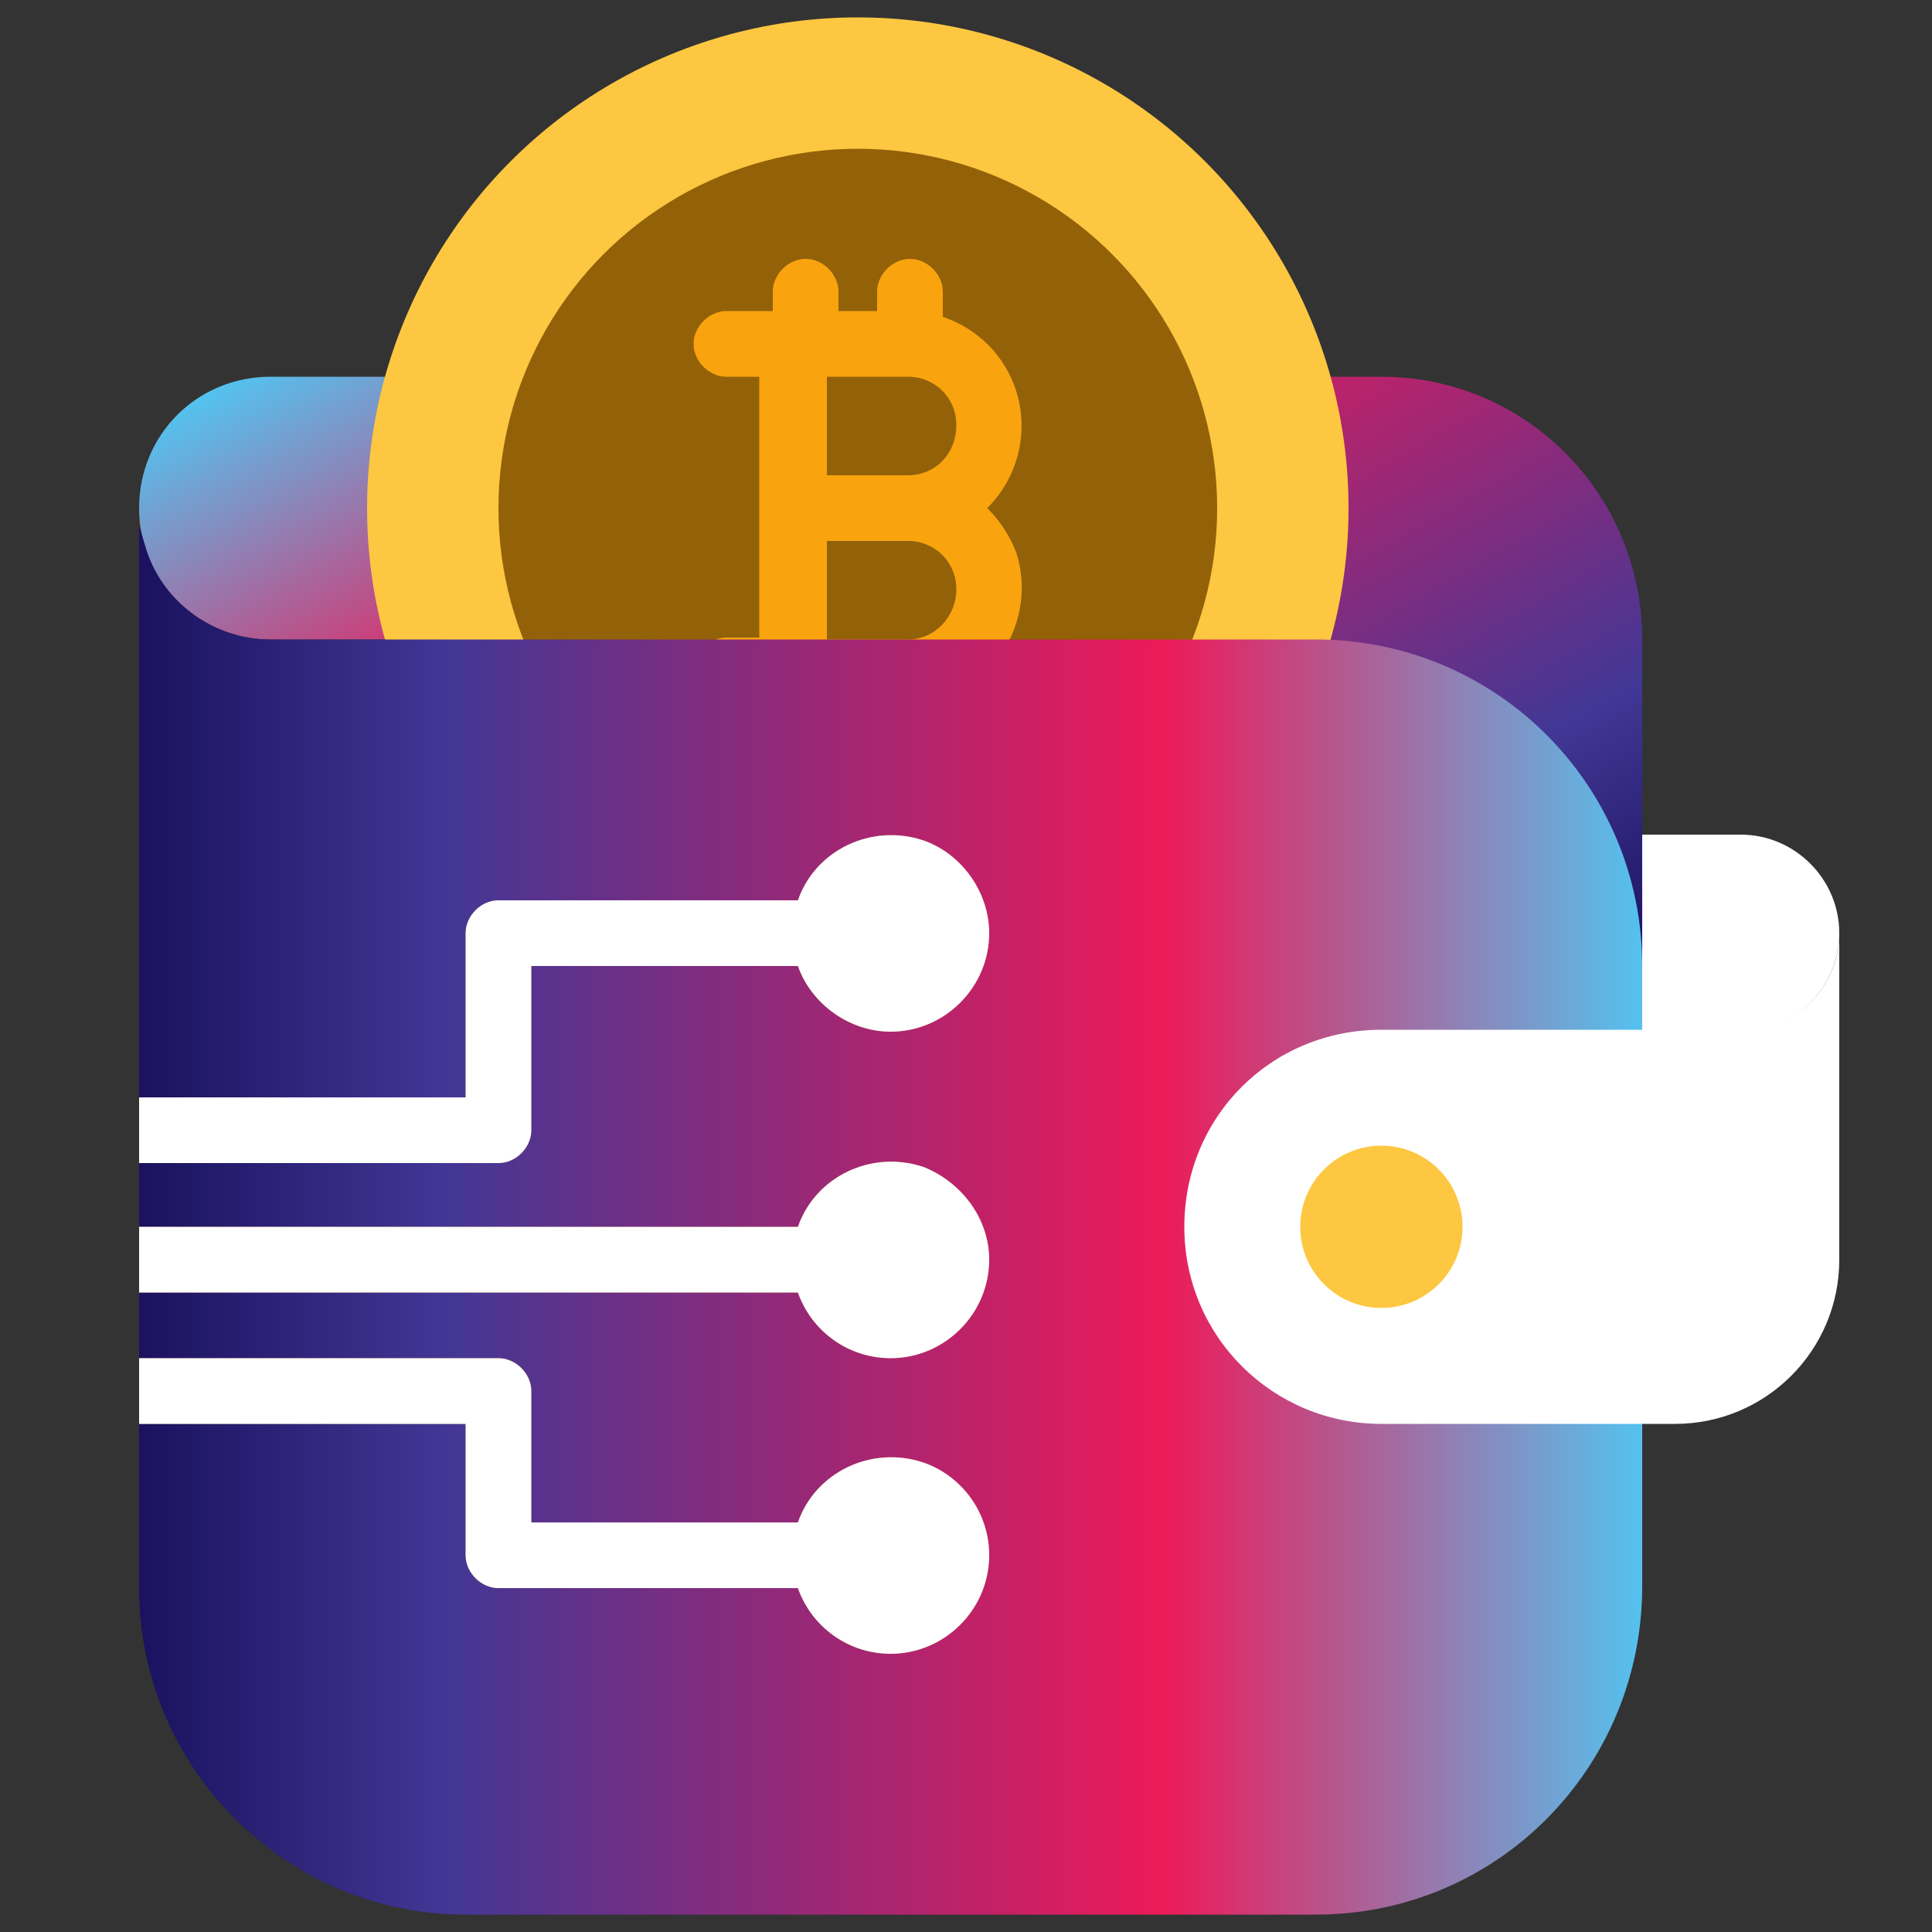
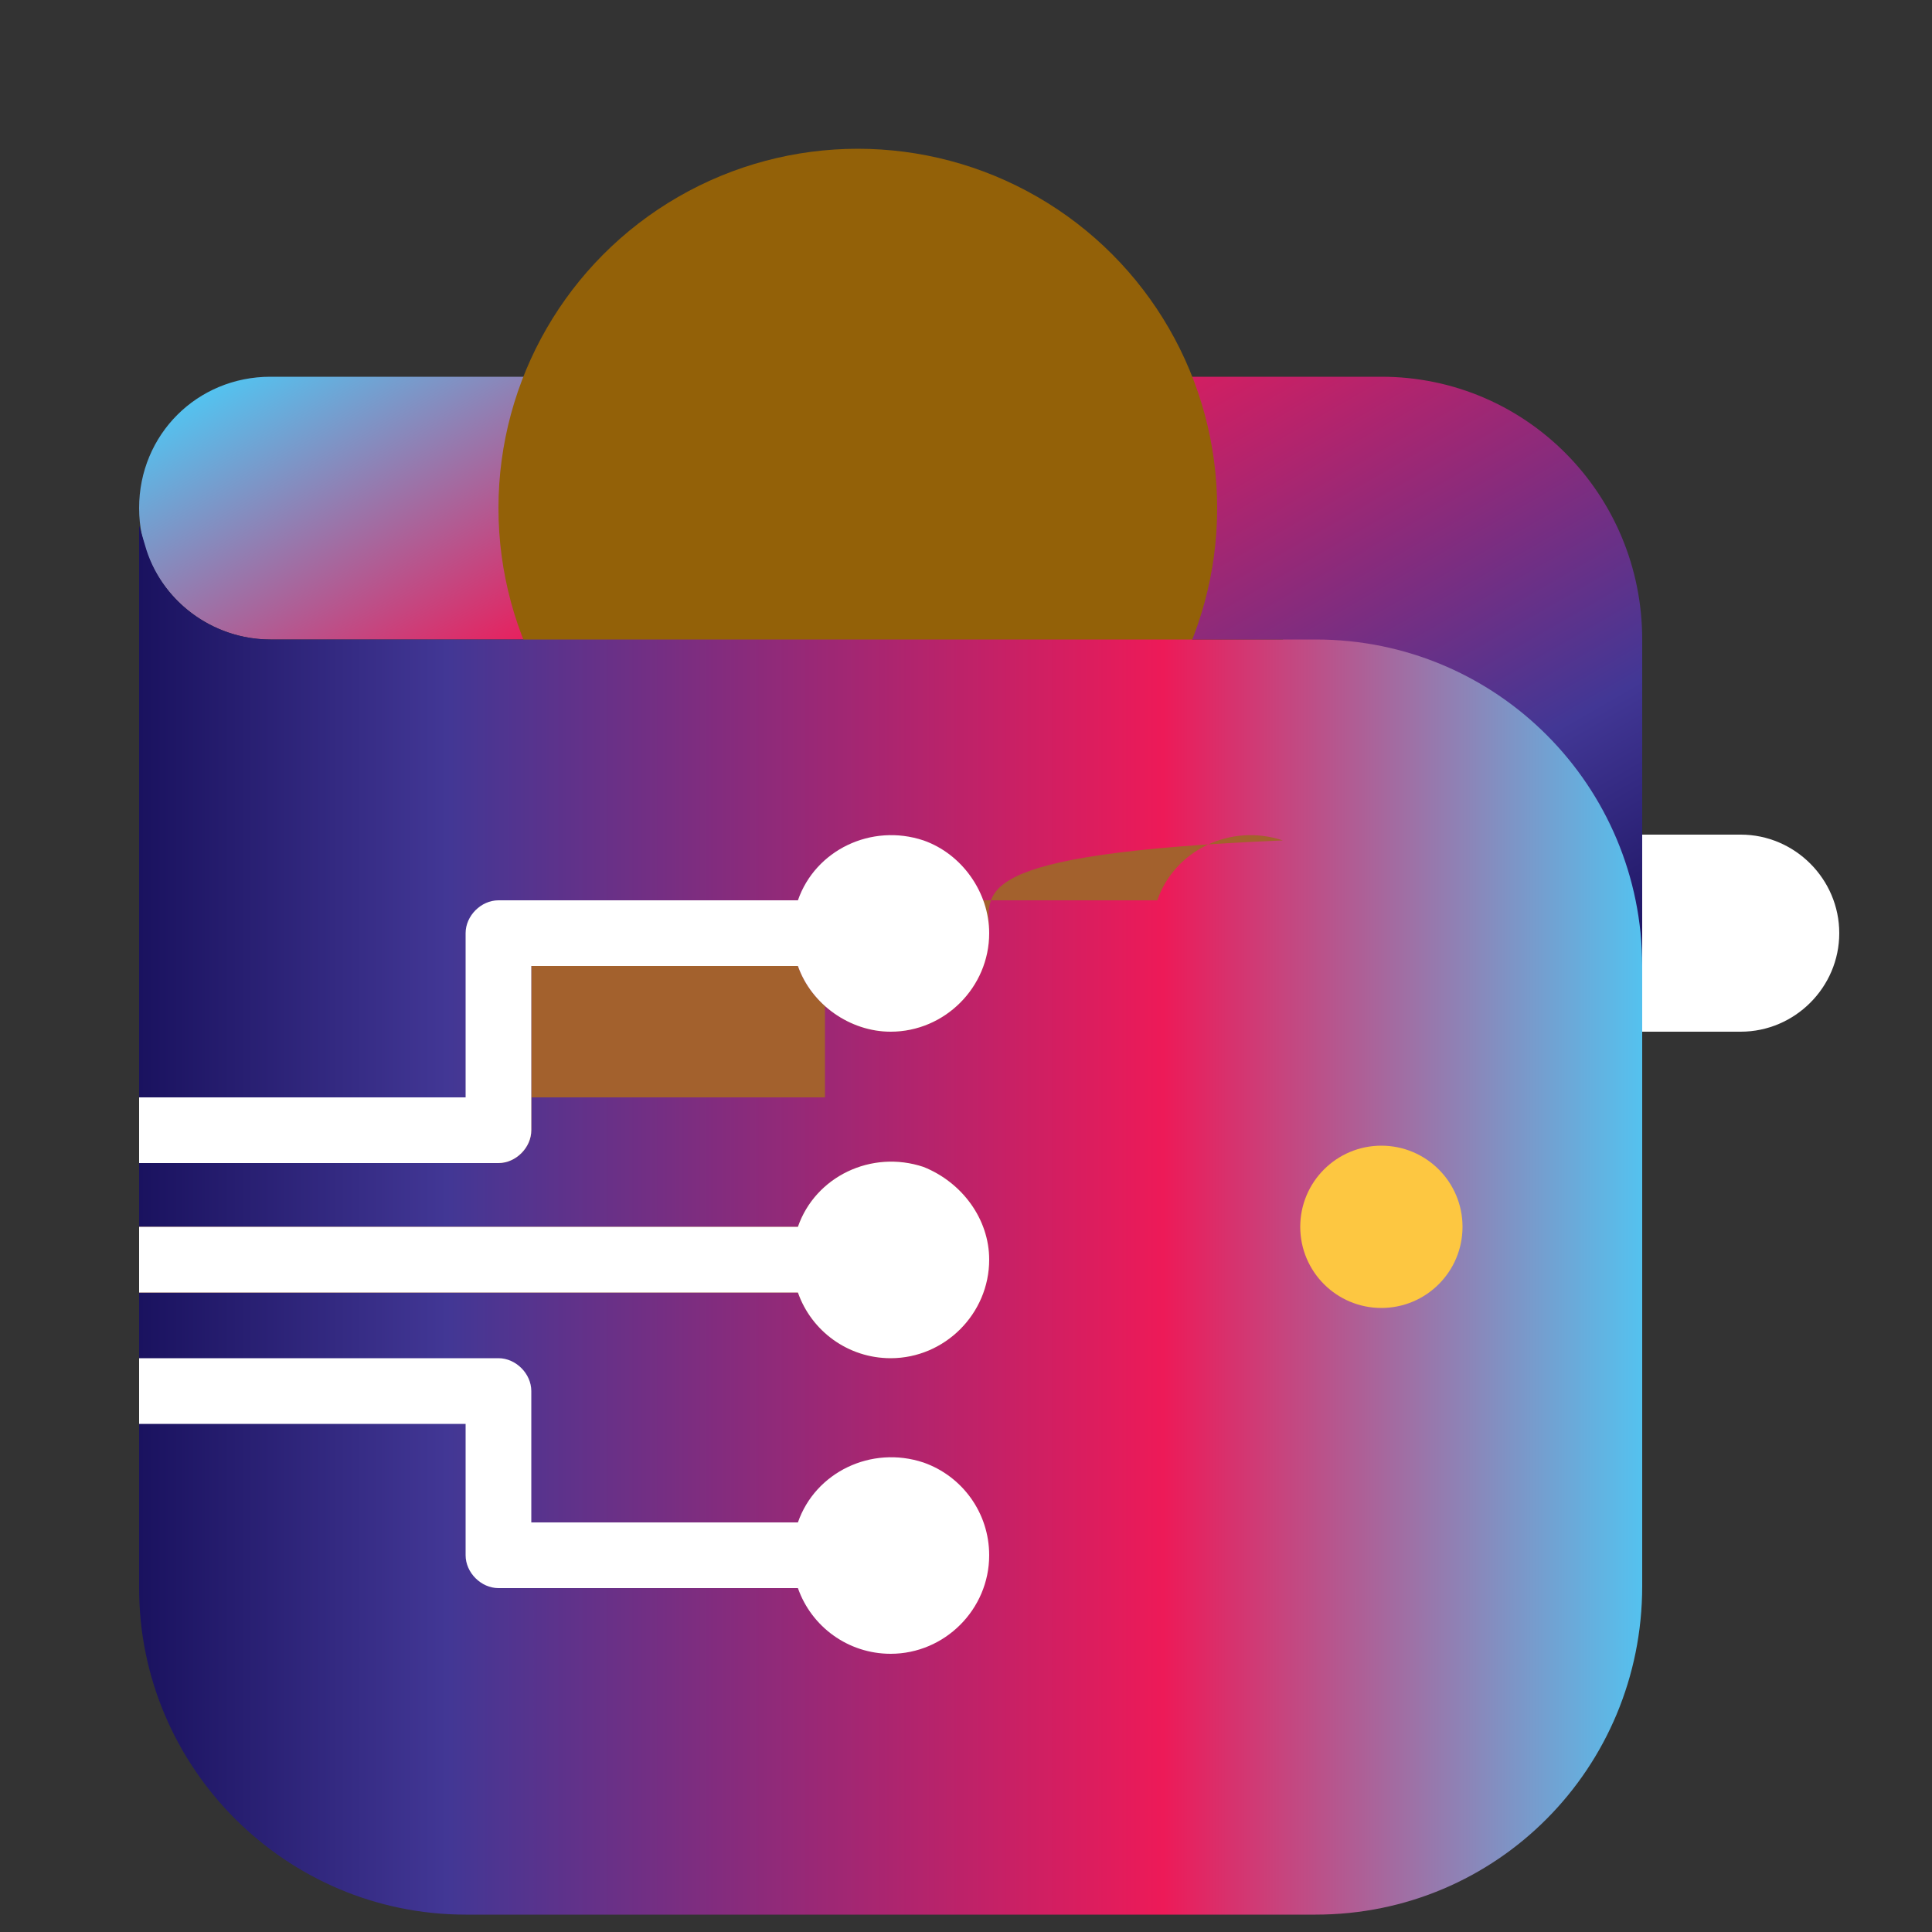
<svg xmlns="http://www.w3.org/2000/svg" version="1.1" id="Layer_1" x="0px" y="0px" width="100px" height="100px" viewBox="0 0 100 100" style="enable-background:new 0 0 100 100;" xml:space="preserve">
  <rect x="0" y="0" width="100" height="100" fill="#333333" stroke="none" />
  <style type="text/css">
	.st0{fill:#FFFFFF;}
	.st1{fill:#5B3719;}
	.st2{fill:url(#SVGID_1_);}
	.st3{fill:#FDC741;}
	.st4{fill:#936108;}
	.st5{fill:#F9A40E;}
	.st6{fill:url(#SVGID_00000174590846776382574750000018267515108893665960_);}
	.st7{fill:#A3612D;}
</style>
  <path class="st0" d="M84.2,43.2h5.9c2.8,0,5.1,2.3,5.1,5.1c0,2.8-2.3,5.1-5.1,5.1h-5.9l0,0V43.2L84.2,43.2z" />
-   <path class="st1" d="M7.2,26.3h8.3v6.8H7.2V26.3z" />
  <linearGradient id="SVGID_1_" gradientUnits="userSpaceOnUse" x1="65.026" y1="61.548" x2="33.618" y2="7.147">
    <stop offset="0" style="stop-color:#1A125F" />
    <stop offset="0.205" style="stop-color:#423795" />
    <stop offset="0.681" style="stop-color:#ED1A58" />
    <stop offset="1" style="stop-color:#54C2EF" />
  </linearGradient>
  <path class="st2" d="M85,33.1V50L66.4,33.1H14c-3.7,0-6.8-3-6.8-6.8s3-6.8,6.8-6.8h57.5C79,19.5,85,25.6,85,33.1z" />
-   <circle class="st3" cx="44.4" cy="26.3" r="25.4" />
  <circle class="st4" cx="44.4" cy="26.3" r="18.6" />
-   <path class="st5" d="M51.1,26.3c2.3-2.3,2.4-6,0.1-8.4c-0.7-0.7-1.5-1.2-2.4-1.5v-1.3c0-0.9-0.8-1.7-1.7-1.7c-0.9,0-1.7,0.8-1.7,1.7  v1h-2v-1c0-0.9-0.8-1.7-1.7-1.7c-0.9,0-1.7,0.8-1.7,1.7v1h-2.4c-0.9,0-1.7,0.8-1.7,1.7c0,0.9,0.8,1.7,1.7,1.7h1.7v13.5h-1.7  c-0.9,0-1.7,0.8-1.7,1.7c0,0.9,0.8,1.7,1.7,1.7H40v1c0,0.9,0.8,1.7,1.7,1.7c0.9,0,1.7-0.8,1.7-1.7v-1h2v1c0,0.9,0.8,1.7,1.7,1.7  c0.9,0,1.7-0.8,1.7-1.7v-1.3c3.1-1,4.8-4.4,3.8-7.5C52.3,27.8,51.8,27,51.1,26.3z M47,24.6h-4.2v-5.1H47c1.4,0,2.5,1.1,2.5,2.5  C49.5,23.5,48.4,24.6,47,24.6z M47,33.1h-4.2V28H47c1.4,0,2.5,1.1,2.5,2.5C49.5,31.9,48.4,33.1,47,33.1z" />
  <linearGradient id="SVGID_00000029032099702638115910000010037995291725924481_" gradientUnits="userSpaceOnUse" x1="7.195" y1="63.113" x2="85.028" y2="63.113">
    <stop offset="0" style="stop-color:#1A125F" />
    <stop offset="0.205" style="stop-color:#423795" />
    <stop offset="0.681" style="stop-color:#ED1A58" />
    <stop offset="1" style="stop-color:#54C2EF" />
  </linearGradient>
  <path style="fill:url(#SVGID_00000029032099702638115910000010037995291725924481_);" d="M68.1,99.1h-44c-9.3,0-16.9-7.6-16.9-16.9  v-55l0.3,1c0.8,2.9,3.5,4.9,6.5,4.9h54.1C77.5,33.1,85,40.7,85,50v32.1C85,91.5,77.5,99.1,68.1,99.1z" />
-   <path class="st7" d="M51.2,80.5c0,2.8-2.3,5.1-5.1,5.1c-2.2,0-4.1-1.4-4.8-3.4H25.8c-0.9,0-1.7-0.8-1.7-1.7v-6.8H7.2v-3.4h18.6  c0.9,0,1.7,0.8,1.7,1.7v6.8h13.8c0.9-2.6,3.8-4,6.5-3.1C49.8,76.4,51.2,78.3,51.2,80.5z" />
  <path class="st7" d="M51.2,65.2c0,2.8-2.3,5.1-5.1,5.1c-2.2,0-4.1-1.4-4.8-3.4H7.2v-3.4h34.1c0.9-2.6,3.8-4,6.5-3.1  C49.8,61.2,51.2,63.1,51.2,65.2z" />
-   <path class="st7" d="M51.2,48.3c0,2.8-2.3,5.1-5.1,5.1C44,53.4,42,52,41.3,50H27.5v8.5c0,0.9-0.8,1.7-1.7,1.7H7.2v-3.4h16.9v-8.5  c0-0.9,0.8-1.7,1.7-1.7h15.5c0.9-2.6,3.8-4,6.5-3.1C49.8,44.2,51.2,46.2,51.2,48.3z" />
-   <path class="st0" d="M95.2,48.3v16.9c0,4.7-3.8,8.5-8.5,8.5H71.5c-5.6,0-10.2-4.5-10.2-10.2s4.5-10.2,10.2-10.2h18.6  C92.9,53.4,95.2,51.1,95.2,48.3z" />
+   <path class="st7" d="M51.2,48.3c0,2.8-2.3,5.1-5.1,5.1C44,53.4,42,52,41.3,50H27.5v8.5c0,0.9-0.8,1.7-1.7,1.7v-3.4h16.9v-8.5  c0-0.9,0.8-1.7,1.7-1.7h15.5c0.9-2.6,3.8-4,6.5-3.1C49.8,44.2,51.2,46.2,51.2,48.3z" />
  <circle class="st3" cx="71.5" cy="63.5" r="4.2" />
  <g>
    <path class="st0" d="M51.2,48.3c0,2.8-2.3,5.1-5.1,5.1C44,53.4,42,52,41.3,50H27.5v8.5c0,0.9-0.8,1.7-1.7,1.7H7.2v-3.4h16.9v-8.5   c0-0.9,0.8-1.7,1.7-1.7h15.5c0.9-2.6,3.8-4,6.5-3.1C49.8,44.2,51.2,46.2,51.2,48.3z" />
    <path class="st0" d="M51.2,65.2c0,2.8-2.3,5.1-5.1,5.1c-2.2,0-4.1-1.4-4.8-3.4H7.2v-3.4h34.1c0.9-2.6,3.8-4,6.5-3.1   C49.8,61.2,51.2,63.1,51.2,65.2z" />
    <path class="st0" d="M51.2,80.5c0,2.8-2.3,5.1-5.1,5.1c-2.2,0-4.1-1.4-4.8-3.4H25.8c-0.9,0-1.7-0.8-1.7-1.7v-6.8H7.2v-3.4h18.6   c0.9,0,1.7,0.8,1.7,1.7v6.8h13.8c0.9-2.6,3.8-4,6.5-3.1C49.8,76.4,51.2,78.3,51.2,80.5z" />
  </g>
</svg>